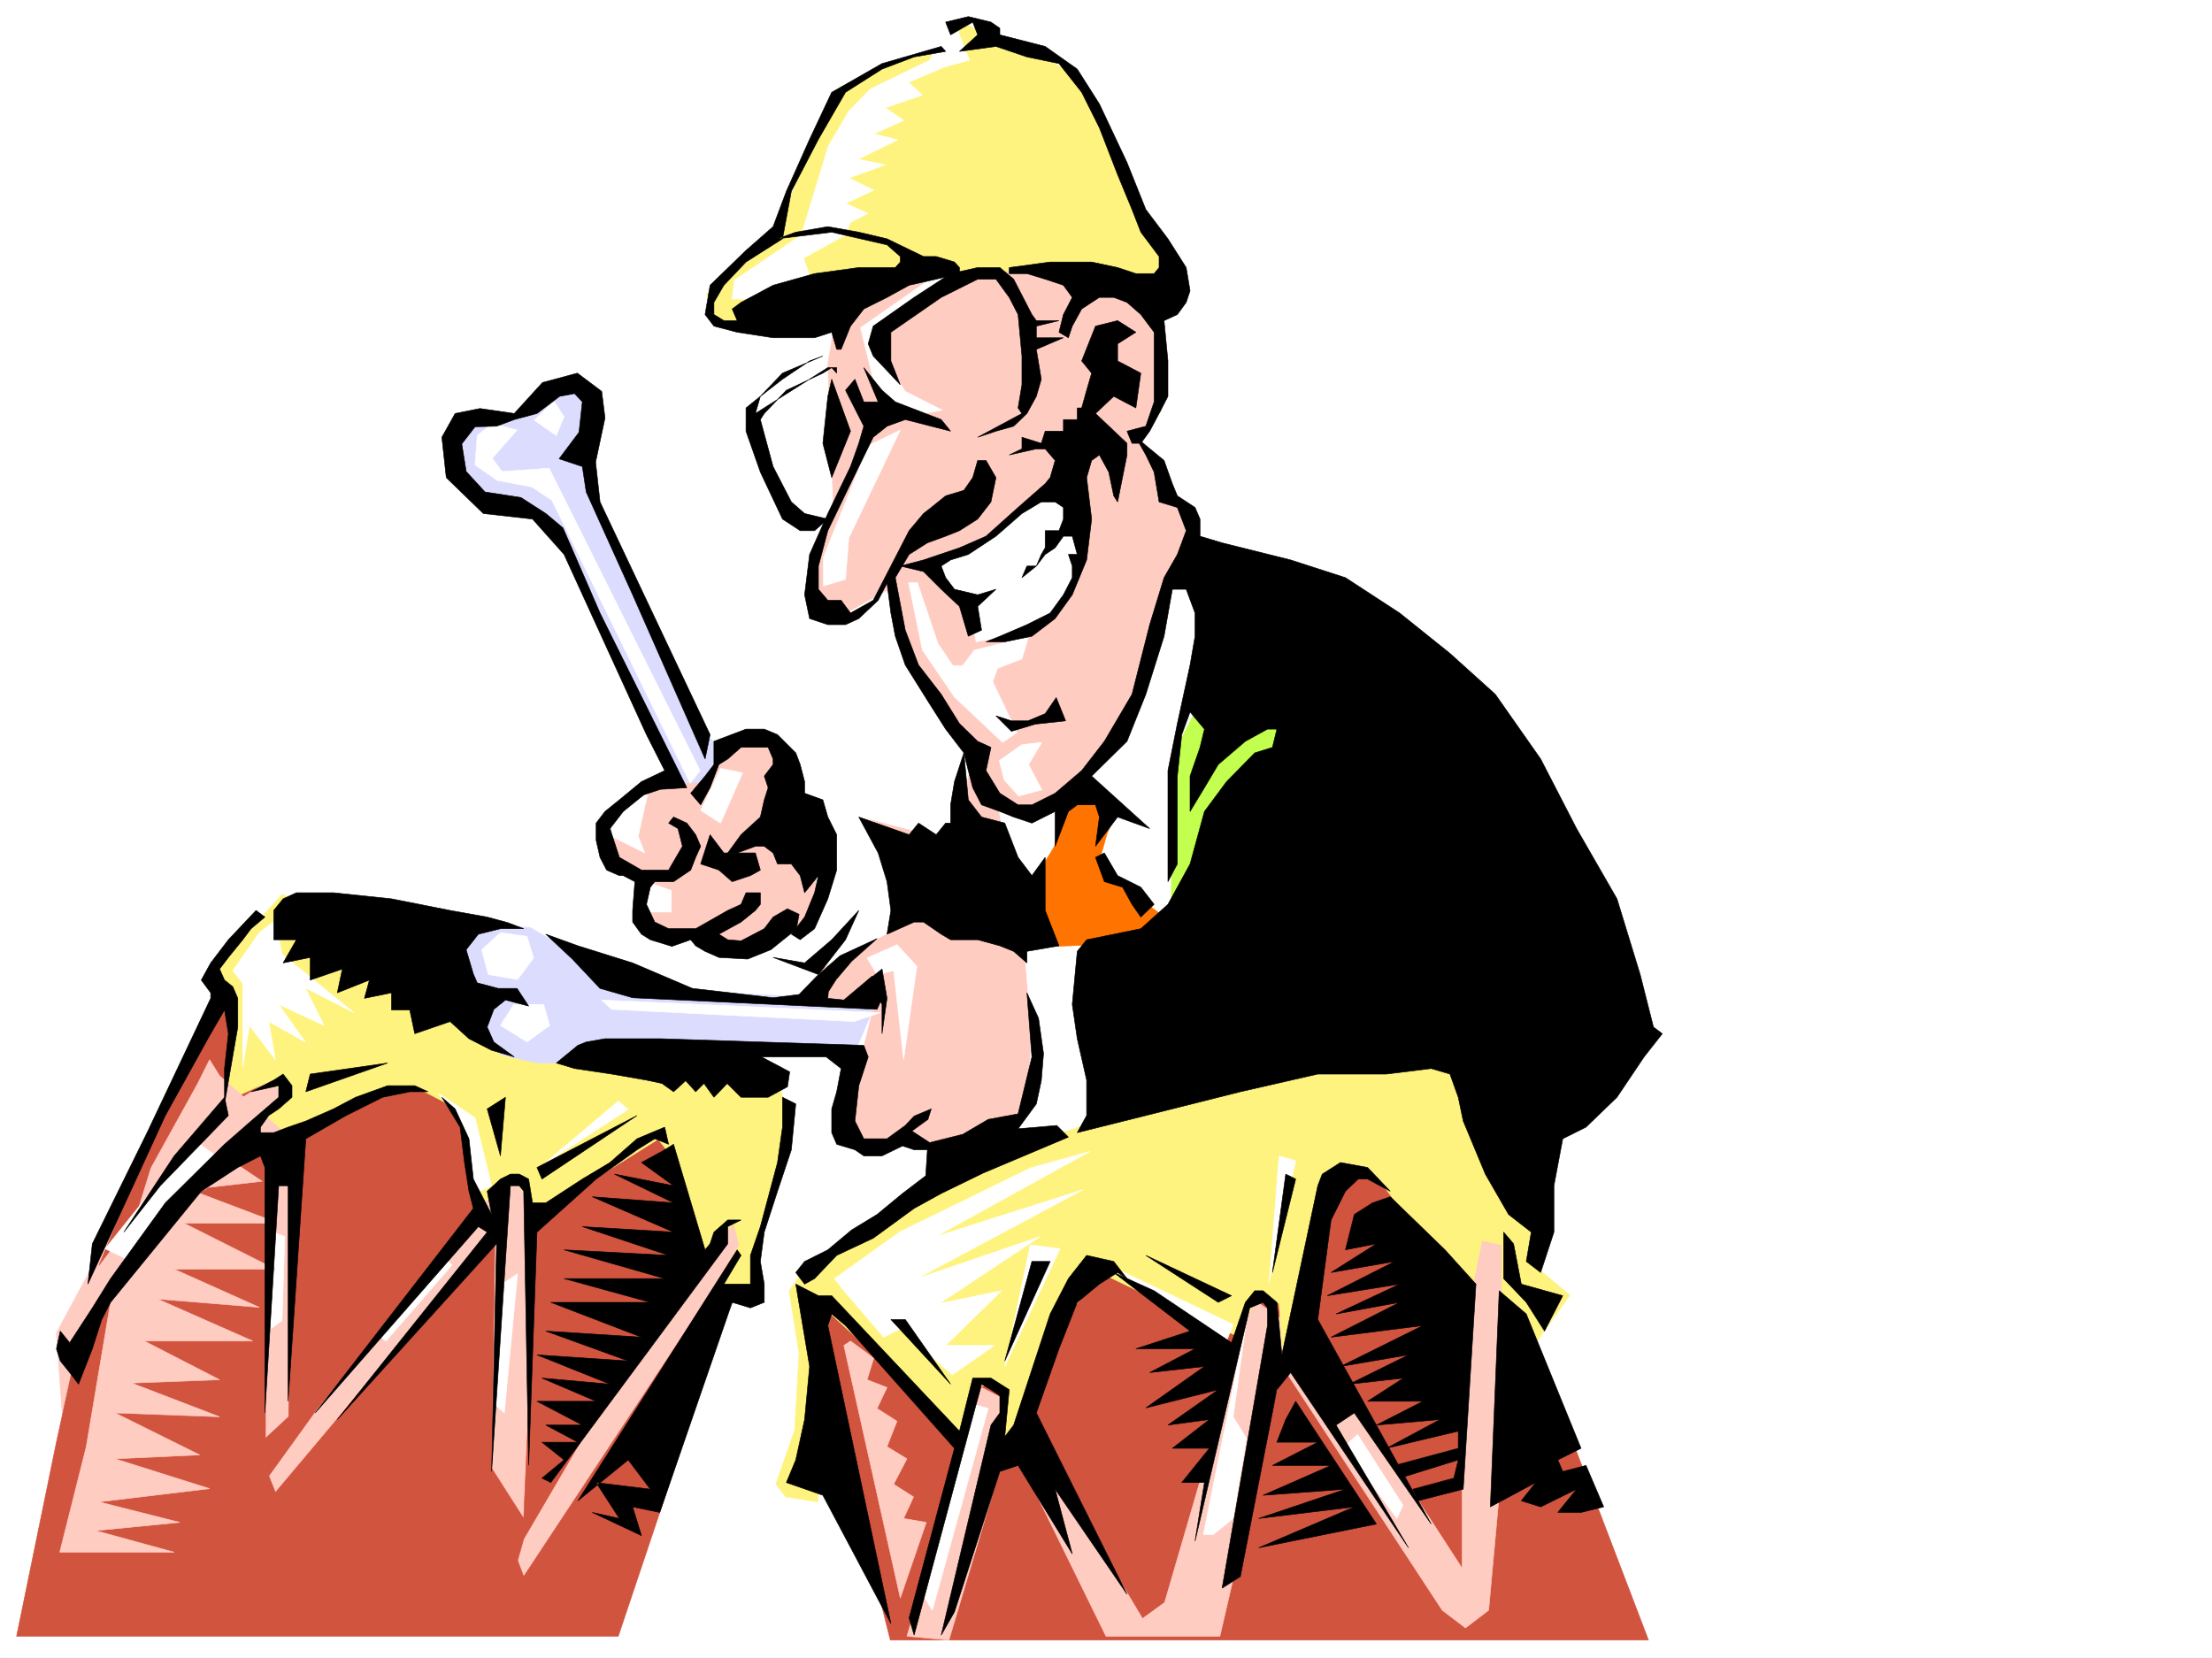
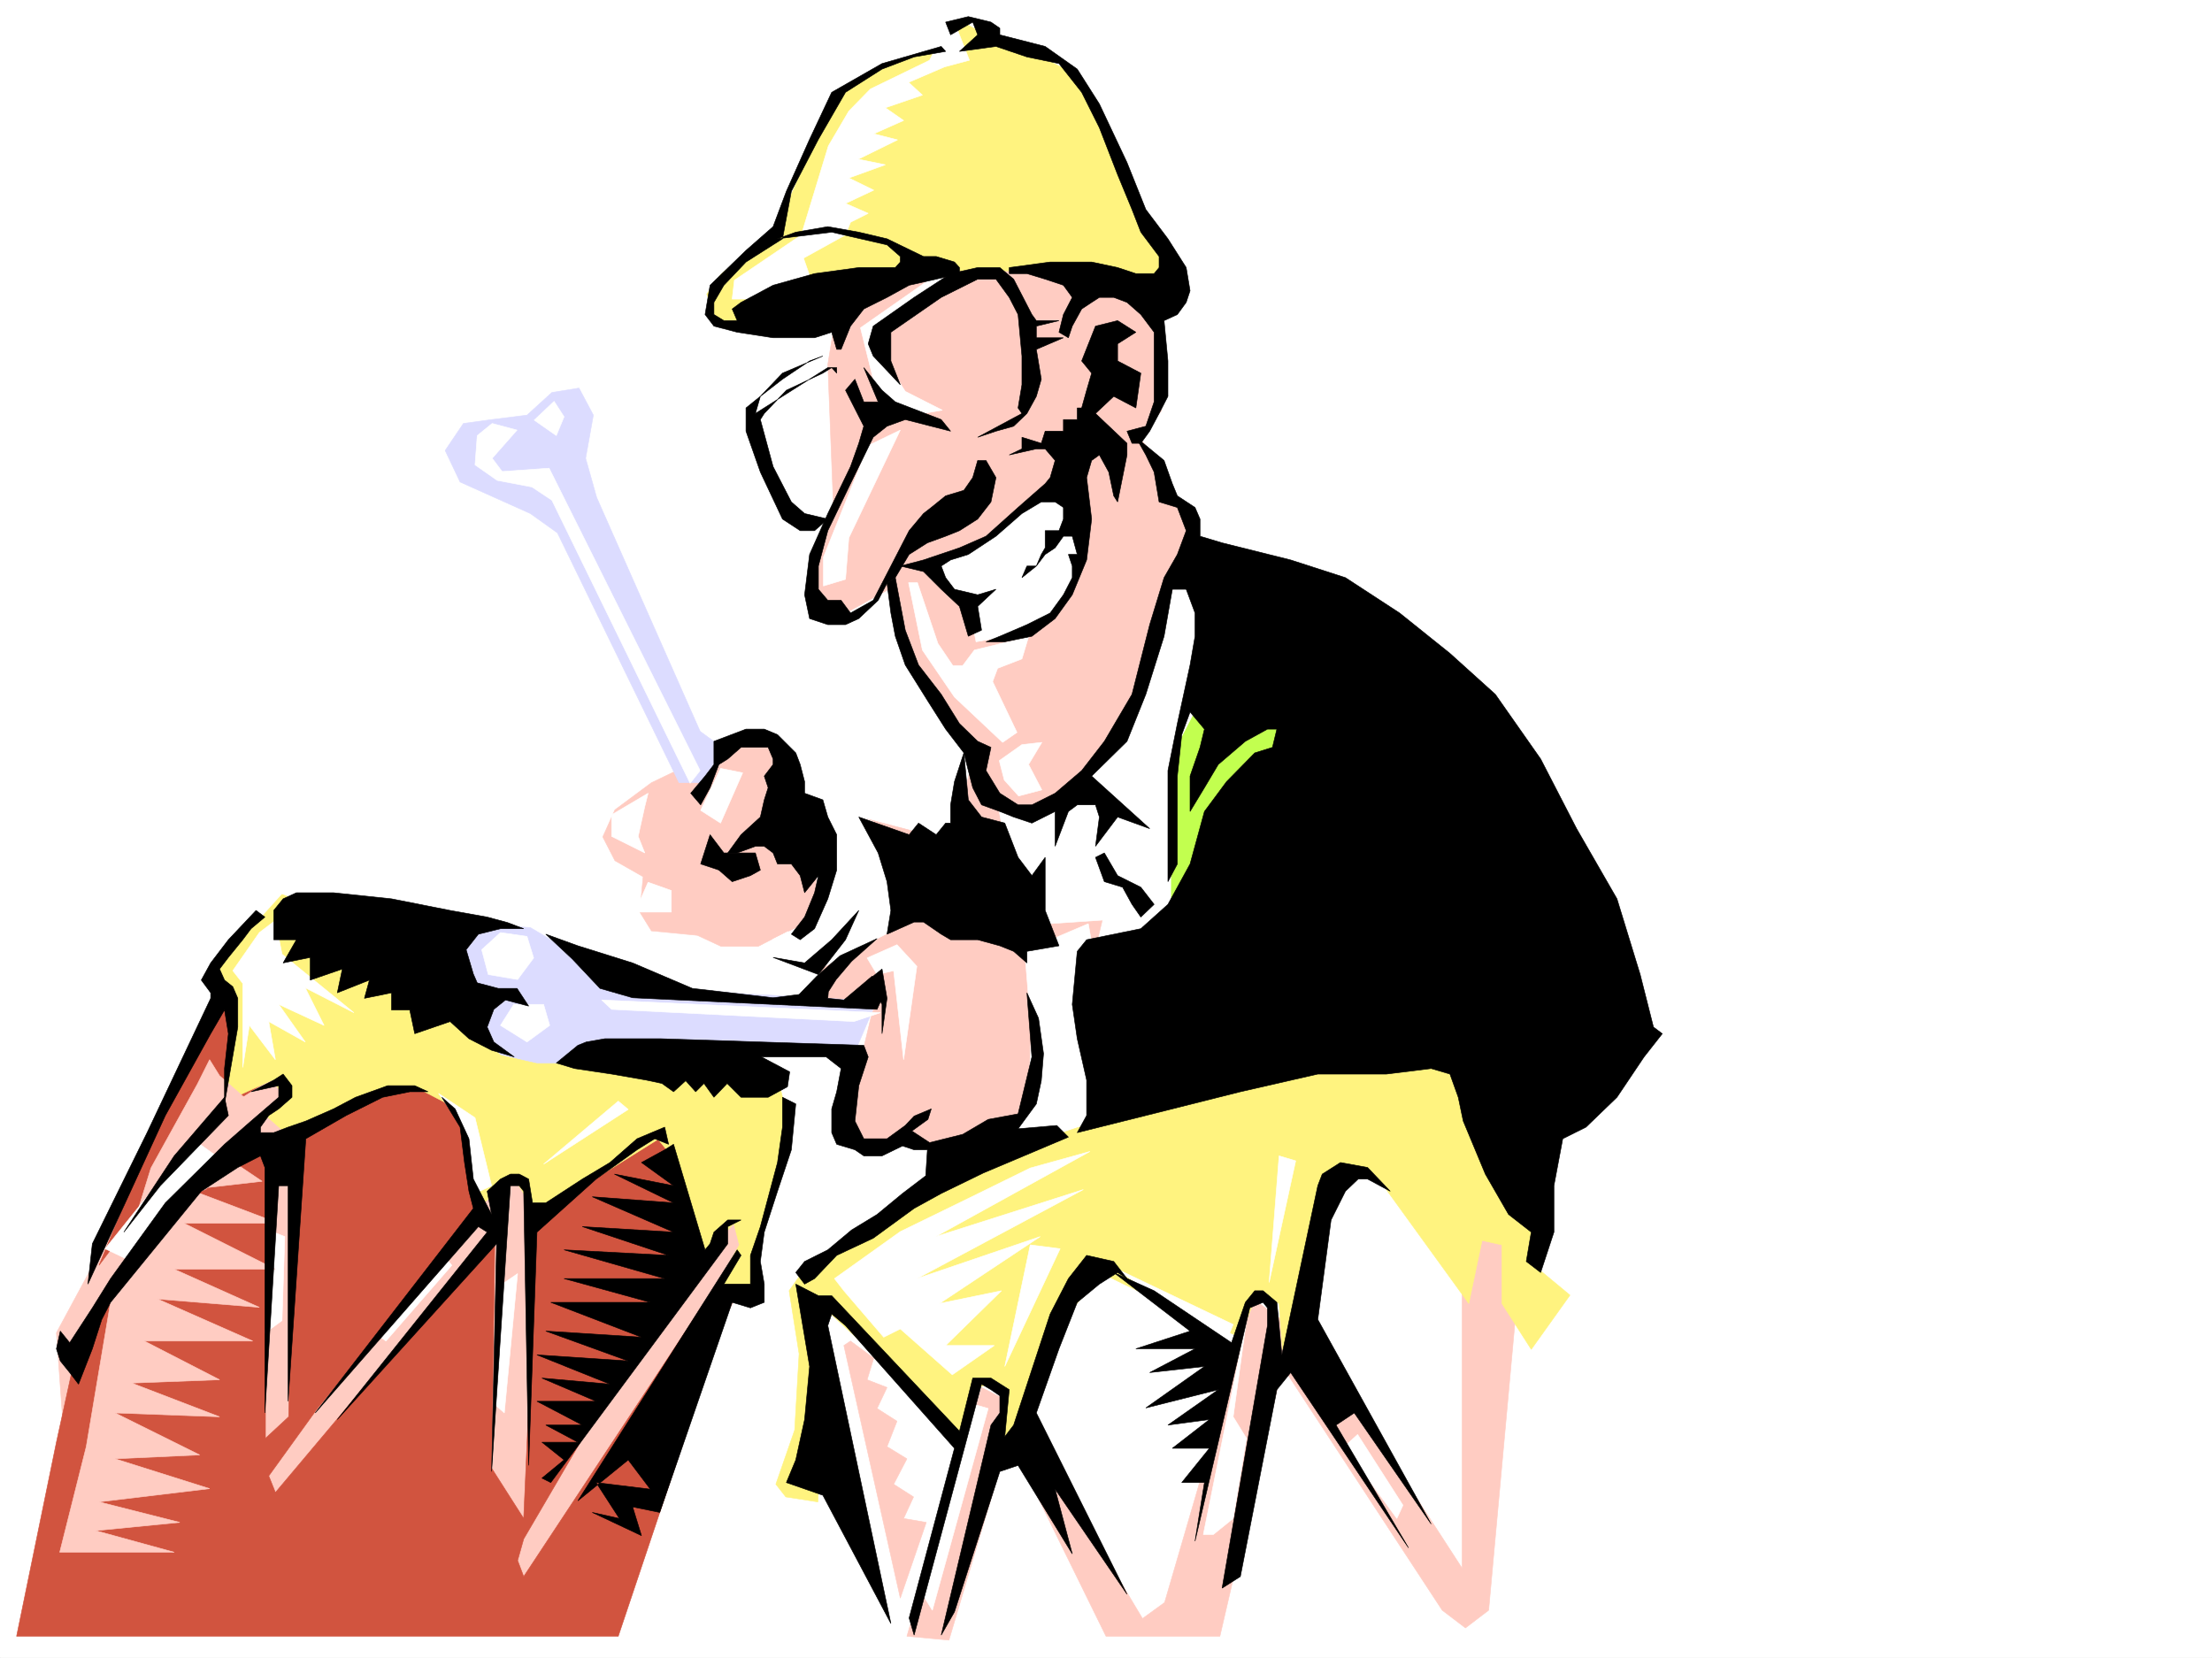
<svg xmlns="http://www.w3.org/2000/svg" width="2997.016" height="2246.297">
  <rect width="100%" height="100%" fill="#333333" stroke="none" />
  <defs>
    <clipPath id="a">
      <path d="M0 0h2997v2244.137H0Zm0 0" />
    </clipPath>
  </defs>
  <path fill="#fff" d="M0 2246.297h2997.016V0H0Zm0 0" />
  <g clip-path="url(#a)" transform="translate(0 2.16)">
    <path fill="#fff" fill-rule="evenodd" stroke="#fff" stroke-linecap="square" stroke-linejoin="bevel" stroke-miterlimit="10" stroke-width=".743" d="M.742 2244.137h2995.531V-2.16H.743Zm0 0" />
  </g>
  <path fill="#ffccc2" fill-rule="evenodd" stroke="#ffccc2" stroke-linecap="square" stroke-linejoin="bevel" stroke-miterlimit="10" stroke-width=".743" d="m1133.625 420.207-12.004 73.39 7.508 191.005-27.723 95.875 3.012 36.714 37.457 15.72 28.465-15.72 38.203-20.996 11.258 78.668 53.18 96.617 46.449 52.43-29.207 116.09-222.52-58.414-4.496-68.934-35.973-21.703-144.629 69.637-49.421 36.715-16.5 36.715 16.5 32.18 38.199 21.741-4.496 47.934 15.718 25.457 62.208 6.02 32.218 14.976h50.203l40.47-20.996 49.421 36.715-15.719 53.918 82.426 11.262-38.242 158.043 8.992 26.937 33.004 4.496 32.215-4.496 45.672 9.738 56.968-14.976 95.13-17.242 69.714-253.137 131.848-550.527-4.5-32.22-28.465-11.218-20.215-57.676-24.75-31.472 32.219-32.22 4.496-52.433-8.992-84.613-56.93-53.176-242.027-26.234zm0 0" />
  <path fill="#c2ff4f" fill-rule="evenodd" stroke="#c2ff4f" stroke-linecap="square" stroke-linejoin="bevel" stroke-miterlimit="10" stroke-width=".743" d="m1598.918 853.867 209.027 158.785-212.78 254.696-58.458-122.11 32.219-137.082zm0 0" />
  <path fill="#dcdcff" fill-rule="evenodd" stroke="#dcdcff" stroke-linecap="square" stroke-linejoin="bevel" stroke-miterlimit="10" stroke-width=".743" d="m636.86 1251.59 81.68 5.242 53.175 31.473 61.469 41.957 165.586 15.719 188.816 10.476-29.25 68.934-349.906-4.496-77.926 47.152-107.133-47.152-27.723-132.59zm29.21-683.074-38.203 5.238-24.71 36.676 20.214 42.695 95.168 42.7 36.715 26.234 164.848 338.527h28.464l36.715-42.695-36.715-26.942L808.43 674.125l-14.973-53.18 10.477-58.453-19.47-36.676-36.714 5.985-33.707 30.691zm0 0" />
  <path fill="#fff37f" fill-rule="evenodd" stroke="#fff37f" stroke-linecap="square" stroke-linejoin="bevel" stroke-miterlimit="10" stroke-width=".743" d="m998.77 446.406-29.247-15.718-11.964-32.22 19.472-26.94 74.914-62.169 81.68-185.02 86.176-42.698 45.672-11.223 12.004-36.715h33.703l27.722 15.719 70.457 26.98 49.422 25.453 28.504 53.176 65.922 143.067 32.961 52.433v38.2l-53.957 4.5-122.852-26.2h-205.312l-102.64 47.157-65.923 32.218zm0 0" />
  <path fill="#fff" fill-rule="evenodd" stroke="#fff" stroke-linecap="square" stroke-linejoin="bevel" stroke-miterlimit="10" stroke-width=".743" d="m1388.363 1288.305 8.992 111.593-4.496 100.368-32.218 36.714 118.394 26.942 25.453-143.028-29.949-169.304zm-283.945-206.719 79.414 32.176 44.926 95.133-20.215 52.433-99.668 52.434-56.93-9.739-4.496-31.437 56.969-26.977 4.457-105.609zm247.23 5.98 16.5 89.891 53.918 74.133 164.102-11.219v-122.11l4.5-100.37 56.93-110.106-24.715-138.531-27.719 15.719-33.707 80.152-36.715 110.852-61.465 84.609-53.918 31.477-36.714 5.238zm0 0" />
-   <path fill="#ff7300" fill-rule="evenodd" stroke="#ff7300" stroke-linecap="square" stroke-linejoin="bevel" stroke-miterlimit="10" stroke-width=".743" d="m1467.774 1076.344-33.704 15.718-4.496 53.176-41.21 68.153 38.198 68.933 126.645-4.496 28.465-32.219-69.676-52.433-20.996-32.219 8.992-31.438 12.004-26.976-24.71-20.957zm0 0" />
  <path fill="#fff" fill-rule="evenodd" stroke="#fff" stroke-linecap="square" stroke-linejoin="bevel" stroke-miterlimit="10" stroke-width=".743" d="m1260.977 763.23 82.421-36.675 83.165-73.43 27.722 31.477 13.488 68.894-24.71 63.695-65.922 42.657-54.7 9.777-11.261-57.715-50.203-26.937zm0 0" />
-   <path fill="#d1543f" fill-rule="evenodd" stroke="#d1543f" stroke-linecap="square" stroke-linejoin="bevel" stroke-miterlimit="10" stroke-width=".743" d="m1090.148 1760.164 116.165 462.164h1027.195l-247.973-649.414-155.11-58.414-633.105 188.773zm0 0" />
  <path fill="#ffccc2" fill-rule="evenodd" stroke="#ffccc2" stroke-linecap="square" stroke-linejoin="bevel" stroke-miterlimit="10" stroke-width=".743" d="m1228.758 2217.086 101.152-337.078 44.965 23.223 173.094 289.89 29.949-21.742 119.883-411.215 87.66 62.953 195.578 301.852v-410.473l26.942-45.707 53.214 29.207-44.222 483.863-31.438 23.97-31.472-23.97-216.536-330.316-84.691 365.543h-154.328l-120.625-245.703-20.996 12.004-71.16 238.941zm0 0" />
  <path fill="#fff37f" fill-rule="evenodd" stroke="#fff37f" stroke-linecap="square" stroke-linejoin="bevel" stroke-miterlimit="10" stroke-width=".743" d="m1085.652 1725.719 125.157-90.637 167.074-80.113 173.058-56.93 258.489-51.691 153.625-10.477 128.875 232.918-13.493 45.707 48.68 40.43-52.433 73.43-39.723-62.169v-79.413l-26.98-5.981-17.946 85.395-123.637-170.79-39.726-5.984-23.223 27.723L1769 1817.094l-31.473 11.262-4.496-62.168-30.734-11.262-22.485 56.93-115.382-51.692-71.16-34.445-47.977 56.93-53.918 148.304-34.488 29.207v-45.668l8.25-27.722-21.739-12.747-17.988 5.985-17.945 68.933-185.844-172.277-13.488 258.414-43.442-6.765-13.488-17.204 25.492-73.43 5.985-103.343-13.489-85.395zm0 0" />
  <path fill="#ffccc2" fill-rule="evenodd" stroke="#ffccc2" stroke-linecap="square" stroke-linejoin="bevel" stroke-miterlimit="10" stroke-width=".743" d="M279.488 1429.848 76.441 1805.87l8.993 125.082 482.492 199.996 217.281 23.227 225.527-421.695 8.993-125.86-243.512-97.36-398.586-97.359zm0 0" />
  <path fill="#d1543f" fill-rule="evenodd" stroke="#d1543f" stroke-linecap="square" stroke-linejoin="bevel" stroke-miterlimit="10" stroke-width=".743" d="m306.426 1349.73-80.153 142.286-92.16 222.48L283.984 1514.5l107.133-68.152v40.43l-111.629 125.081-79.453 29.246-101.152 210.438L76.44 1954.18l-53.957 262.906H837.68l168.558-502.59v-27.723l-296.691 449.418-8.25-21.742 8.25-29.207 230.027-393.23-38.984-160.27-8.992 6.727-164.063 113.86-17.988 405.19-43.477-68.152 4.496-320.578-297.433 353.543-8.996-22.484 65.926-91.375 222.554-273.391-17.984-39.684v-56.93l-13.488-35.19-66.708-39.727-155.07 74.918-8.25 381.262-31.476 29.21V1538.47l101.894-126.567zm0 0" />
  <path fill="#fff37f" fill-rule="evenodd" stroke="#fff37f" stroke-linecap="square" stroke-linejoin="bevel" stroke-miterlimit="10" stroke-width=".743" d="m382.125 1211.906-98.14 108.617 31.433 58.418-8.992 113.075 62.21-28.465 17.243 23.226-47.977 44.965 39.727 17.203 140.836-73.39h49.46l53.22 27.722 13.488 92.121 22.48 32.961 38.946-32.96 13.488 21.738 17.988 29.207 164.063-102.637 13.488 16.5 47.976 143.066 41.211-45.707 7.47 29.207-34.45 62.168h56.93l-4.496-50.945 40.468-120.586 4.496-74.133-13.488-50.945-279.488-11.223h-44.18l-49.465-11.261-52.43-50.907-209.07-154.289zm0 0" />
  <path fill="#fff" fill-rule="evenodd" stroke="#fff" stroke-linecap="square" stroke-linejoin="bevel" stroke-miterlimit="10" stroke-width=".743" d="m1259.488 81.64-80.152 38.946-29.25 29.95-27.719 47.194-36.715 120.583-90.636 61.425-3.008 25.496h26.976l80.157-25.496-10.48-29.949 56.929-31.476 6.766-17.204 23.968-12.004-30.734-13.449 38.242-17.988-33.746-16.5 49.465-17.945-36.715-7.508 53.215-26.195-32.219-8.25 40.469-17.989-24.75-17.242 50.203-17.203-18.73-17.246 48.718-20.957 33.703-8.992-20.25-51.692-33.707 3.754 6.766 34.45zm-253.992 466.622 107.133-65.14 3.012 12.706-80.157 68.934 36.715 99.625-20.254 17.949-39.683-117.574zm278.742-165.512-91.414 61.426 6.727 43.441 26.976 42.696 50.203 25.453-52.43 8.996-38.241-38.946-20.215-81.64 104.906-73.43zm-107.914 220.953-60.683 151.317v38.945l29.949-8.992 4.496-56.188 69.715-146.039zm54.699 185.766 18.73 91.375 43.442 63.656 65.22 61.426 19.468-13.489-32.961-68.894 6.726-17.988 32.961-12.746 8.993-29.95-73.43 17.985-15.719 20.957h-13.488l-20.215-29.95-27.723-82.382zm122.891 241.168 6.727 26.238 19.472 21.7 31.477-8.25-17.988-34.45 17.988-29.95-26.98 3.013zM646.598 590.215l-2.973 39.687 29.95 20.996 47.195 8.993 26.98 17.945 187.328 383.535 13.488-17.246-204.57-409.727-63.656 4.497-13.488-17.95 33.703-38.199-33.703-8.992zm104.16-46.449-26.977 25.492 29.95 20.957 10.519-25.453zm-72.688 719.828-25.453 23.226 8.953 33.703 39.727 6.727 21.742-29.207-8.996-29.207zm0 125.824 17.989-28.465h40.468l8.25 28.465-30.734 22.484zm137.125-34.445 377.63 17.203-35.974 12.004-328.167-16.5zm400.11-74.918 26.941 29.207-17.945 126.61-13.492-120.587-22.48 5.238-13.493-22.48zm-341.695-187.25-8.954 40.468 8.953 22.446-44.925-22.446v-29.246l49.425-29.207zm35.972 113.859v29.207H860.16l17.95-40.426zm66.708-165.547-26.981 56.93 26.98 17.242 29.95-68.152zm-624.9 222.477-35.972 51.691 13.492 17.203v113.86l8.992-56.93 35.23 46.453-8.995-51.691 49.465 27.722-35.973-50.949 61.426 28.465-25.453-50.945 65.921 33.703-97.398-79.375-8.992-45.707zm17.247 405.196-8.996 137.081 22.484-16.5 3.754-113.82zm230.023 29.206-83.164 113.86 7.465 5.238 89.187-102.598zm76.403 45.707-4.497 159.527 12.746 11.262 17.985-188.773zm-80.899-262.163 49.461 32.96 22.445 92.121-22.445 10.516-17.984-91.414zm142.363 95.87 114.641-74.133-13.488-11.261zm394.09 155.07 89.184-63.69 92.16-44.927 83.91-41.21 80.898-22.446-209.03 115.344 200.034-63.692-225.527 120.622 167.113-56.93-136.378 90.637 83.906-17.247-75.656 74.176h65.921l-56.93 39.684-70.421-62.168-22.48 11.223-53.958-62.915zm0 0" />
  <path fill="#ffccc2" fill-rule="evenodd" stroke="#ffccc2" stroke-linecap="square" stroke-linejoin="bevel" stroke-miterlimit="10" stroke-width=".743" d="m1143.363 1823.117 76.438 342.281 35.191-102.597-30.691-5.281 13.449-29.208-26.941-17.203 17.949-34.449-26.942-16.5 13.489-34.445-26.977-17.242 13.488-28.465-26.98-10.48 8.996-29.208-31.476-23.226zm0 0" />
  <path fill="#fff" fill-rule="evenodd" stroke="#fff" stroke-linecap="square" stroke-linejoin="bevel" stroke-miterlimit="10" stroke-width=".743" d="m1249.754 2160.156 71.16-256.926 17.988 5.243-75.66 273.386zm380.636-80.894 58.419-289.89-17.989 130.358 17.989 29.211-17.989 108.579-26.937 21.742zm-269.007-227.719 74.957-159.531-40.469-5.238zm358.157-113.82 35.972-164.809-22.48-6.723zm101.894 222.437 71.164 97.36 8.25-17.946-61.426-95.875zm-318.43-245.664 167.816 80.156-8.992 22.442zm0 0" />
  <path fill="#ffccc2" fill-rule="evenodd" stroke="#ffccc2" stroke-linecap="square" stroke-linejoin="bevel" stroke-miterlimit="10" stroke-width=".743" d="m267.484 1468.832-62.953 113.82-53.176 172.274-34.484 205.234-35.934 143.067h155.07l-106.39-29.207 113.899-11.22-109.403-27.722 149.871-17.988-128.132-40.43 114.64-5.277-114.64-56.89 141.62 5.238-119.136-45.708 119.137-4.496-101.934-52.433H342.4l-128.876-56.93 137.868 11.262-115.383-51.692h137.125l-123.637-62.168H377.63l-120.625-45.707 98.14-11.222-84.652-56.93h125.121l-98.14-86.137-13.489-21.699zm0 0" />
  <path fill="#fff" fill-rule="evenodd" stroke="#fff" stroke-linecap="square" stroke-linejoin="bevel" stroke-miterlimit="10" stroke-width=".743" d="M142.363 1692.012 261.5 1543.707l31.477 22.484-114.641 143.067zm0 0" />
  <path fill-rule="evenodd" stroke="#000" stroke-linecap="square" stroke-linejoin="bevel" stroke-miterlimit="10" stroke-width=".743" d="m1287.953 47.195-6.723-17.246 30.73-7.465 30.696 7.465 12.004 8.25v8.996l61.426 15.715 43.476 30.735 29.954 47.156 37.457 79.41 25.492 63.656 29.953 39.723 24.75 38.945 5.238 31.438-5.238 15.757-12.004 16.461-17.988 8.25 5.242 54.66v47.938l-11.965 23.227-12.75 23.964-12 16.465h-11.965l-6.765-16.465 25.492-6.722 11.222-32.961V450.16l-17.984-23.969-18.73-16.46-17.989-6.766h-19.468l-10.48 6.765-13.49 8.954-12.745 23.226-5.242 15.754-12.747-7.504 5.985-23.969 12.004-23.226-12.004-16.461-24.711-8.25-24.711-7.508h-23.969v-8.21l55.442-7.509h56.187l35.192 7.508 24.75 8.211h24.71l6.766-8.21v-14.977l-24.75-32.961-11.965-30.73-19.511-47.196-24.711-63.652-23.97-47.938-30.734-38.945-43.437-8.992-41.957-14.235-49.461 6.766 24.711-22.48-6.723-17.247zm-12.707 15.715-80.195 23.227-68.188 38.945-29.953 63.652-31.473 70.422-17.988 47.934-36.715 32.219-48.68 47.195-6.761 39.687 12 15.72 31.477 8.25 48.68 7.503h56.187l23.226-7.504 6.762 23.223h5.984l12.747-31.473 17.984-23.226 31.476-15.72 29.95-16.46 36.715-8.25 31.476-7.508v-8.21l-6.762-7.509-24.714-7.468h-17.243l-49.422-23.97-38.238-8.991-41.957-7.508-43.437 7.508-24.75 8.992 73.43-8.992 74.952 17.207 17.985 15.754v7.468l-6.762 7.508h-49.46l-59.942 8.211-56.188 15.758-43.437 23.226-12.004 8.954 6.762 15.757h-17.985l-13.492-8.25v-16.46l13.492-23.227 29.95-31.477 49.46-31.437 12.004-64.434 36.676-70.422 36.715-63.652 49.46-31.437 43.481-16.5 42.7-7.47zm-160.348 419.465-54.703 23.227-29.988 31.437-19.473 15.719v31.472l19.473 55.446 29.988 63.656 23.97 15.719h19.472l17.984-15.719-31.473-7.508-17.949-15.719-24.75-47.937-17.242-63.652 5.277-8.25 29.954-31.477 49.46-23.187 11.965-7.508 6.762 7.508v-7.508h-12.004l-98.14 62.172 6.726-23.227 29.988-23.226 36.715-24.711zm0 0" />
  <path fill-rule="evenodd" stroke="#000" stroke-linecap="square" stroke-linejoin="bevel" stroke-miterlimit="10" stroke-width=".743" d="m1183.086 441.91 55.445-38.945 49.422-32.219 36.715-8.21h29.992l18.727 15.718 24.71 47.937 6.024 8.25h30.691l-30.69 7.47v15.753h36.675l-36.676 15.719 6.723 40.43-6.723 23.226-12.746 23.227-17.988 17.242-23.97 6.722-24.749 8.254 59.941-32.218-5.238-7.508 5.238-31.438v-38.945l-5.238-56.184-11.965-23.226-17.988-24.711h-24.75l-49.422 24.71-68.191 47.196v38.942l12.746 32.218-36.715-38.945-6.762-16.5zm-37.496 86.88 24.75 48.718-6.762 23.187-11.223 31.473-30.734 63.656-24.71 55.442-6.763 54.664 6.762 32.218 24.711 8.25h23.969l17.988-8.25 26.234-24.71 12.004-23.227 11.223-7.508 18.727-31.437 24.753-15.715 24.711-8.996 18.727-7.504 24.711-15.719 17.988-23.227 6.762-32.96-13.488-23.227h-11.262l-6.723 23.227-12.004 17.242-24.71 7.468-19.473 15.758-10.52 8.211-19.472 23.227-24.711 47.933-23.97 46.453-30.73 17.204-12.746-17.204h-17.988l-12.746-14.976v-31.477l12.746-47.933 30.734-63.656 30.73-62.91 18.731-14.977 24.711-8.992 61.426 15.714-12.707-15.714-62.207-23.97-17.988-15.757-24.711-30.695 19.472 46.453h-19.472l-12.004-30.734zm0 0" />
  <path fill-rule="evenodd" stroke="#000" stroke-linecap="square" stroke-linejoin="bevel" stroke-miterlimit="10" stroke-width=".743" d="m1251.238 758.734 48.719-16.46 35.973-15.72 43.441-38.94 36.715-32.22 6.762-8.25 6.726-23.226-13.488-15.719h-11.965l-36.715 8.25 17.203-8.25v-15.715l26.235 8.211 5.242-16.465h24.71v-15.714h18.766v-15.758h5.985l6.722-23.969 6.766-23.187-13.488-16.5 18.726-47.192 29.954-7.469 24.75 15.72-24.75 15.714v23.227l31.476 16.5-6.727 47.156-29.992-15.719-24.71 23.227 42.699 40.43v15.753l-12.746 63.656-5.243-8.25-6.722-32.18-12.746-23.226-10.48 7.469-6.767 23.227 6.766 56.187-6.766 55.402-19.468 47.196-23.227 32.218-31.476 23.97-36.715 7.507h-25.453l18.73-7.508 36.715-15.719 31.473-15.757 17.949-24.711 12.004-23.227v-15.719l-5.242-15.718h12.004l-6.762-24.711h-12.004l-11.223 15.718-13.488 8.993-11.965 15.718-19.512 15.72 6.766-15.72h12.746l6.723-15.718 5.242-8.993v-23.222h18.727l5.984-15.719v-15.719l-11.223-7.508h-18.73l-26.235 15.72-35.191 30.73-37.457 24.71-24.008 7.47-12.707 8.25 5.984 15.718 11.965 15.758 31.473 7.469 24.75-7.47-24.75 23.188 5.242 32.22-17.95 8.25-12.003-40.47-24.71-23.187-24.009-23.969-31.437-7.508zm0 0" />
  <path fill-rule="evenodd" stroke="#000" stroke-linecap="square" stroke-linejoin="bevel" stroke-miterlimit="10" stroke-width=".743" d="m1213.04 782.703 13.487 71.164 17.989 47.192 30.73 39.687 24.711 39.727 24.711 23.968 17.988 8.211-6.726 31.473 18.73 30.695 24.711 15.758h18.727l31.476-15.758 35.973-30.695 30.73-39.684 37.461-63.695 23.965-94.348 19.473-63.695 17.988-31.437 12.004-32.215-12.004-31.438-24.71-7.508-6.767-40.43-11.222-23.226-13.489-23.965 38.2 31.434 11.222 31.477 6.766 16.46 23.969 15.758 6.761 15.719v23.223l29.954 8.996 92.898 23.183 74.176 23.97 73.43 47.937 68.187 54.699 61.426 55.406 61.469 87.664 48.675 94.348 54.703 95.129 31.477 102.636 17.984 71.126 11.965 8.992-24.71 31.476-36.716 54.66-41.953 40.47-31.476 15.718-11.965 63.656v62.91l-17.984 54.7-19.512-14.973 6.762-39.727-30.73-23.968-31.477-54.66-29.95-71.907-6.726-32.219-11.262-31.437-25.453-7.504-60.723 7.504h-92.902l-104.902 23.969-128.094 32.18-92.903 23.226 12.707-23.227v-47.937l-12.707-56.145-6.761-46.453 6.761-71.902 12.707-15.719 73.434-14.977 36.715-32.96 29.988-54.704 19.473-71.16 29.95-40.43 38.237-38.94 23.97-7.509 5.983-24.71h-12.746l-29.953 16.5-36.714 31.433-18.727 31.477-19.473 32.18v-47.938l13.489-38.942 5.984-24.71-19.473-23.227-11.261 30.73-5.98 56.149v119.097l-12.747 23.97v-150.536l12.746-63.652 17.242-79.414 6.727-38.942v-31.476l-11.965-32.18h-18.77l-11.222 63.656-24.711 78.63-25.492 63.694-47.938 47.153 78.668 71.164-43.476-15.719-29.954 39.688 5.243-39.688-5.243-16.46h-24.71l-12.004 8.952-17.985 47.196v-47.196l-31.476 15.758-24.711-8.25-18.727-7.508-24.75-8.953-11.965-23.226-5.984-23.227-6.02-23.965-24.71-32.219-24.712-38.945-29.992-47.937-13.488-38.942-5.984-31.476-5.239-40.43zm0 0" />
  <path fill-rule="evenodd" stroke="#000" stroke-linecap="square" stroke-linejoin="bevel" stroke-miterlimit="10" stroke-width=".743" d="m1305.941 1020.16-12.746 38.942-5.242 31.476v24.711h-6.723l-12.75 15.719-23.964-15.719-12.75 15.719-68.188-23.969 26.234 48.68 12.004 38.941 5.239 38.945-5.239 32.22 36.715-16.462h12.707l24.008 16.461 12.707 7.508h36.715l29.992 8.211 18.727 7.508 17.988 15.715v-15.715l43.438-7.508-18.727-47.938V1161.7l-17.988 24.75-18.727-24.75-17.988-46.41-31.473-8.25-17.95-23.227zm190.336 135.559 17.95 30.73 31.476 15.719 17.984 23.227-17.984 17.203-11.965-17.204-12.75-23.226-24.71-7.508-12.005-32.96zm-528.984-151.278 43.441-16.5h24.75l17.95 7.504 24.75 24.715 5.98 15.715 5.984 23.227v15.718l24.75 8.992 6.723 23.227 12.004 23.969v47.933l-12.004 38.946-17.984 40.468-19.473 14.977-11.965-7.508 17.95-23.226 13.488-32.961 5.238-23.188-18.727 23.188-5.984-23.188-11.965-15.758h-18.765l-5.985-14.972-11.965-8.992h-12.004l-24.71 8.992h-12.747l17.989-24.711 26.195-23.969 5.277-23.227 5.243-16.46-5.243-15.758 11.965-15.719v-7.465l-6.722-15.758h-36.715l-17.989 15.758-12.003 7.465-11.965 31.477-12.746 23.226-13.489-15.758 19.473-23.226 12-15.719zm0 0" />
-   <path fill-rule="evenodd" stroke="#000" stroke-linecap="square" stroke-linejoin="bevel" stroke-miterlimit="10" stroke-width=".743" d="m900.59 1044.125-31.477 14.977-29.949 24.71-19.473 15.72-12.004 15.757v23.227l5.243 23.183 8.992 17.242 17.242 7.508h5.238l15.758 8.211-3.012 38.946v15.757l11.965 16.461 12.004 7.508 29.211 8.992 25.492-8.992 6.723 8.211 12.75 7.508 18.727 8.25 38.984 2.226 31.473-12.707 34.449-27.722 3.754-20.215-15.758-7.508-19.473 11.223-11.965 15.758-31.472 16.46-17.989-1.484-12.003-7.508 29.992-16.46 19.468-15.758 6.727-8.211v-15.758h-19.473l-6.722 15.758-17.989 8.21-43.48 24.75h-36.715l-18.726-8.992-11.223-23.968 5.238-23.227 5.985-7.508h25.492l23.226-15.719 6.723-17.242 6.766-14.972-6.766-15.72-11.965-15.718-17.984-8.25-6.766 8.25 12.75 7.469 6.02 23.969-18.77 32.214h-36.715l-29.949-17.242-12.746-38.941 17.984-23.227 27.723-22.445 22.484-7.504 35.97-2.23-117.65-236.711-50.206-115.344-23.223-19.473-33.707-21.699-48.68-7.508-25.492-27.722-5.98-37.418 17.984-23.227 29.207-.742 23.969-8.992 30.734-8.25 30.692-23.227 20.253-3.754 10.48 11.262-4.495 41.172-26.98 35.972 31.476 10.477 5.238 34.45 62.95 139.312 98.144 222.48 6.762-32.965-149.125-315.34-5.985-53.917 12.746-59.942-4.496-35.933-32.96-24.711L735 518.309l-38.2 41.957-46.448-6.727-33.707 6.727-17.985 32.218 5.98 54.66 50.208 48.68 66.664 7.508 42.738 47.934 111.629 244.18zm0 0" />
  <path fill-rule="evenodd" stroke="#000" stroke-linecap="square" stroke-linejoin="bevel" stroke-miterlimit="10" stroke-width=".743" d="m949.309 1170.691 24.71 8.25 17.989 15.72 24.75-8.212 13.449-7.508-6.727-23.222h-42.695l-18.73-24.711zm-565.699 47.196-12.747 15.719v39.726h30.735l-17.989 31.434 36.715-7.465v30.691l43.48-14.976-6.765 32.218 43.48-17.242-6.765 24.711 36.715-7.469v23.227h24.71l6.766 32.18 47.938-16.461 25.492 23.226 30.695 15.715 30.73 8.996-27.722-20.215-8.992-20.253 8.992-23.97 15.758-12.706 31.437 8.25-15.718-23.97h-25.492l-28.465-7.507-5.243-12.004-9.734-32.922 16.5-20.996 29.95-7.469h31.476l-21.738-8.25-27.723-7.507-50.203-8.992-79.414-15.72-78.668-8.25h-50.203zm370.12 222.48 29.247-23.969 11.222-4.496 25.492-4.496h74.172l276.477 8.992 5.984 15.72-12.746 38.94-5.242 47.938 12.004 23.969h31.476l24.711-17.988 12.004-12.708 23.227-9.734-4.496 14.23-21.743 15.72 23.97 15.718 44.964-11.223 34.45-20.214 40.468-7.504 18.727-77.145-6.723-86.883 15.715 34.45 6.765 47.937-3.011 36.715-6.723 31.433-24.75 33.708 52.473-4.5 15.715 15.757-115.383 48.68-56.93 27.723-36.715 20.215-55.445 40.43-49.461 23.226-29.988 31.472-13.489 7.47-11.964-15.72 11.964-14.972 31.473-15.758 32.219-26.941 34.488-20.997 34.445-28.425 31.477-23.969 2.27-35.227h-17.989l-15.758-5.242-27.722 13.492h-24.711l-12.004-8.25-24.711-7.468-6.762-15.758v-32.18l6.762-23.226 5.984-31.473-20.215-15.719h-87.664l38.204 20.215-3.012 20.215-26.195 14.23h-36.715l-18.73-18.73-17.989 18.73-13.488-18.73-11.262 11.262-13.488-14.973-16.461 14.973-15.719-11.262-20.996-4.496-47.195-8.211-50.204-7.504zm0 0" />
  <path fill-rule="evenodd" stroke="#000" stroke-linecap="square" stroke-linejoin="bevel" stroke-miterlimit="10" stroke-width=".743" d="m775.469 1299.527 37.46 39.727 44.22 12.707 331.18 15.719 6.722-14.977-13.488-29.95-38.2 32.22-21.742-2.27.746-8.992 10.516-16.461 20.957-24.71 34.488-30.735-50.207 23.226-31.473 27.723-23.968 24.71-35.23 4.497-109.403-12.707-80.899-34.488-74.171-23.223-43.477-15.719zm0 0" />
  <path fill-rule="evenodd" stroke="#000" stroke-linecap="square" stroke-linejoin="bevel" stroke-miterlimit="10" stroke-width=".743" d="m1090.148 1304.766 36.715-31.434 36.715-39.727-17.988 39.727-36.715 47.191-61.426-23.222zm86.176 23.226 18.727 32.961v39.688l6.765-47.938-6.765-39.687zm-829.429-94.387-37.458 39.727-23.968 31.434-12.746 23.226 12.746 17.242v7.47l-86.176 182.01-74.172 150.575-5.984 54.66 104.906-228.46 61.426-110.848 18.73-32.18 5.239 32.18-5.239 47.195v47.933l17.985-104.12v-38.946l-6.766-15.719-11.219-8.992-6.726-14.976 11.965-15.715 19.472-23.969 11.262-14.977 18.726-15.757zm-221.774 538.563-30.734 47.195-12.707-15.758-5.239 23.97 5.239 16.5 12.707 15.718 12.004 15.719 18.73-47.938 12.746-39.687 11.965-23.227 122.89-150.535 49.462-32.219 30.734-15.715 5.98 15.715v332.586l18.73-307.87h12.747v292.112l23.969-355.77 54.699-31.476 49.422-24.71 36.715-7.47h24.75l-17.985-8.25H525.23l-43.48 15.72-29.95 15.757-37.456 16.461-23.969 8.25-19.512 7.469h-17.945v-7.469l11.219-15.758 13.492-8.953 17.984-15.758v-15.718l-12.004-15.72-12.746 8.212-30.691 15.758 37.457-8.25v15.718l-37.457 32.22-35.973 31.476-80.156 79.37-74.211 102.637zm473.539-285.391 24.711 40.47 5.984 47.937 6.02 38.941 5.98 23.227-214.265 277.14 221.031-252.43 11.965 7.47-203.047 253.913 215.793-238.156-6.762 308.578 25.492-387.246h12.004l5.98 7.504 6.727 371.492 11.262-316.086 80.152-71.906 55.446-39.684 23.969-14.976 18.726 7.508-5.238-23.227-37.457 15.719-36.715 32.219-37.457 22.441-49.461 32.219h-17.988l-5.239-32.219-12.707-6.723h-12.004l-13.492 6.723-17.984 16.5 5.984 31.437-24.715-47.937-5.98-54.66-18.73-40.43zm0 0" />
  <path fill-rule="evenodd" stroke="#000" stroke-linecap="square" stroke-linejoin="bevel" stroke-miterlimit="10" stroke-width=".743" d="m900.59 1557.941-31.477 17.243 43.48 31.437-80.155-15.719 80.156 38.942-110.145-8.25 110.145 47.937-123.633-7.469 116.867 38.946-141.578-7.508 136.34 38.98H764.25l116.867 32.18H746.262l122.851 47.195-129.613-8.25 111.668 40.47-123.633-8.25 98.883 39.687-92.16-8.211 73.43 31.433h-80.153l61.426 32.22H739.5l43.477 23.226h-48.72l29.993 23.968-29.992 24.711 12.004 5.98 239.761-323.55v-23.227l17.989-8.992h-17.989l-18.73 16.461-5.238 15.758-6.762 8.211-42.7-143.027zm0 0" />
  <path fill-rule="evenodd" stroke="#000" stroke-linecap="square" stroke-linejoin="bevel" stroke-miterlimit="10" stroke-width=".743" d="M782.977 2033.55 998.77 1693.5l5.242 7.508-23.227 38.941h35.973v-38.941l13.449-38.945 23.227-86.88 6.761-47.937v-40.469l17.989 8.992-5.985 62.172-18.765 56.184-17.95 55.406-5.277 39.727 5.277 30.691v24.711l-18.726 7.508-24.75-7.508-98.145 284.649-36.715-7.508 11.965 38.945-66.664-31.437 36.715 8.21-31.477-48.68 73.43 8.993-29.949-39.684zm-473.539-522.062-92.16 95.133-49.462 62.91 68.192-103.34 68.191-79.414zm768.746 228.462 18.726 111.593-6.762 71.902-11.964 54.703-12.746 30.692 49.46 17.242 92.157 173.762-85.434-403.707 5.242-15.719 18.727 15.719 147.605 166.293-61.43 229.945 6.766 23.188 91.38-340.051 12.745 7.504 12.004 8.25v23.226l-12.004 16.461-67.41 284.61 17.95-31.438 61.464-190.258 24.711-8.25 73.43 119.84-23.227-87.625 97.399 142.324-122.852-245.664 30.691-86.918 24.75-62.914 29.954-24.71 24.71-15.72 12.747 8.25-17.989-23.222-36.715-8.25-24.71 31.473-24.711 47.937-49.461 150.535-12.004 15.719 6.023-63.656-24.75-15.715h-24.71l-17.989 71.902-173.094-183.535h-17.988zm0 0" />
  <path fill-rule="evenodd" stroke="#000" stroke-linecap="square" stroke-linejoin="bevel" stroke-miterlimit="10" stroke-width=".743" d="m1508.984 1724.23 103.422 79.375-73.43 23.97h80.157l-61.43 32.218 74.176-8.25-79.414 56.184 98.14-24.711-68.187 47.937 56.184-7.508-50.204 38.985h50.204l-37.457 46.41h30.734l-12.746 79.414 74.172-316.086 17.984-7.508 5.984 7.508v23.969l-61.425 355.77 24.71-15.716 49.462-253.175 18.726-23.223 159.61 237.453-98.145-166.293 24.715-16.46 104.16 150.534-153.625-277.14 17.988-134.817 19.473-38.945 17.242-16.5h12.746l30.73 16.5-30.73-32.219-36.715-6.722-24.71 15.718-6.024 15.72-48.68 229.202-6.761-71.164-18.73-15.719h-11.224l-12.746 15.72-18.726 54.702-104.906-70.422zm0 0" />
-   <path fill-rule="evenodd" stroke="#000" stroke-linecap="square" stroke-linejoin="bevel" stroke-miterlimit="10" stroke-width=".743" d="m1883.64 1621.594 74.176 71.906 41.953 46.45-17.242 277.882-61.425 15.719-6.766-15.719 55.445-14.973 6.02-24.71-79.45 24.71-6.726-17.242 86.176-23.187v-23.227l-97.438 23.227 72.688-38.985-86.176 7.508 62.95-32.219h-74.915l48.68-31.433-73.43 8.21 80.196-39.687-92.16 15.719 111.628-55.406-124.375 15.719 92.903-47.196-86.141 15.758 86.14-40.469-98.14 15.719 91.414-46.41-86.176 14.973 61.426-38.942-41.953 8.211 12.004-47.937 24.71-15.72zm147.606 127.347-12.004 292.86 61.426-32.961-19.473 24.71 26.239 8.25 48.675-23.968-25.453 31.477h31.477l30.691-7.508-23.965-56.184-31.476 8.25-6.727-15.719 31.477-15.718-74.211-182.012zm-275.734 149.793 109.363 166.293-159.566 32.22 129.617-55.446-129.617 15.719 117.613-39.688-111.633 8.25 92.16-40.465h-79.414l61.426-31.437h-55.441l12.003-30.735zm281.715-166.254v-62.949l13.492 15.758 10.476 54.66 56.188 15.719-24.711 47.938-24.75-38.946zm-313.192-8.25 31.477-126.605-13.489-6.723zm-73.43 40.43-98.14-63.652 116.129 54.66zm-289.222 79.414 36.715-134.816h24.75zm-73.43 31.438-80.898-87.625h19.472zM678.07 1566.191l-17.984-63.656 24.75-15.758zm56.188 31.434 128.875-86.137-135.598 70.418zm-319.914-118.316 110.886-38.942-104.906 14.973zm707.277-942.269-6.723 63.655 11.965 46.45 25.492-62.915-25.492-70.417zm248.754 453.91 32.219-9.735 41.21-4.496-12.745-31.477-14.973 21.738-23.227 9.739h-22.484l-20.957-6.766zm0 0" />
</svg>